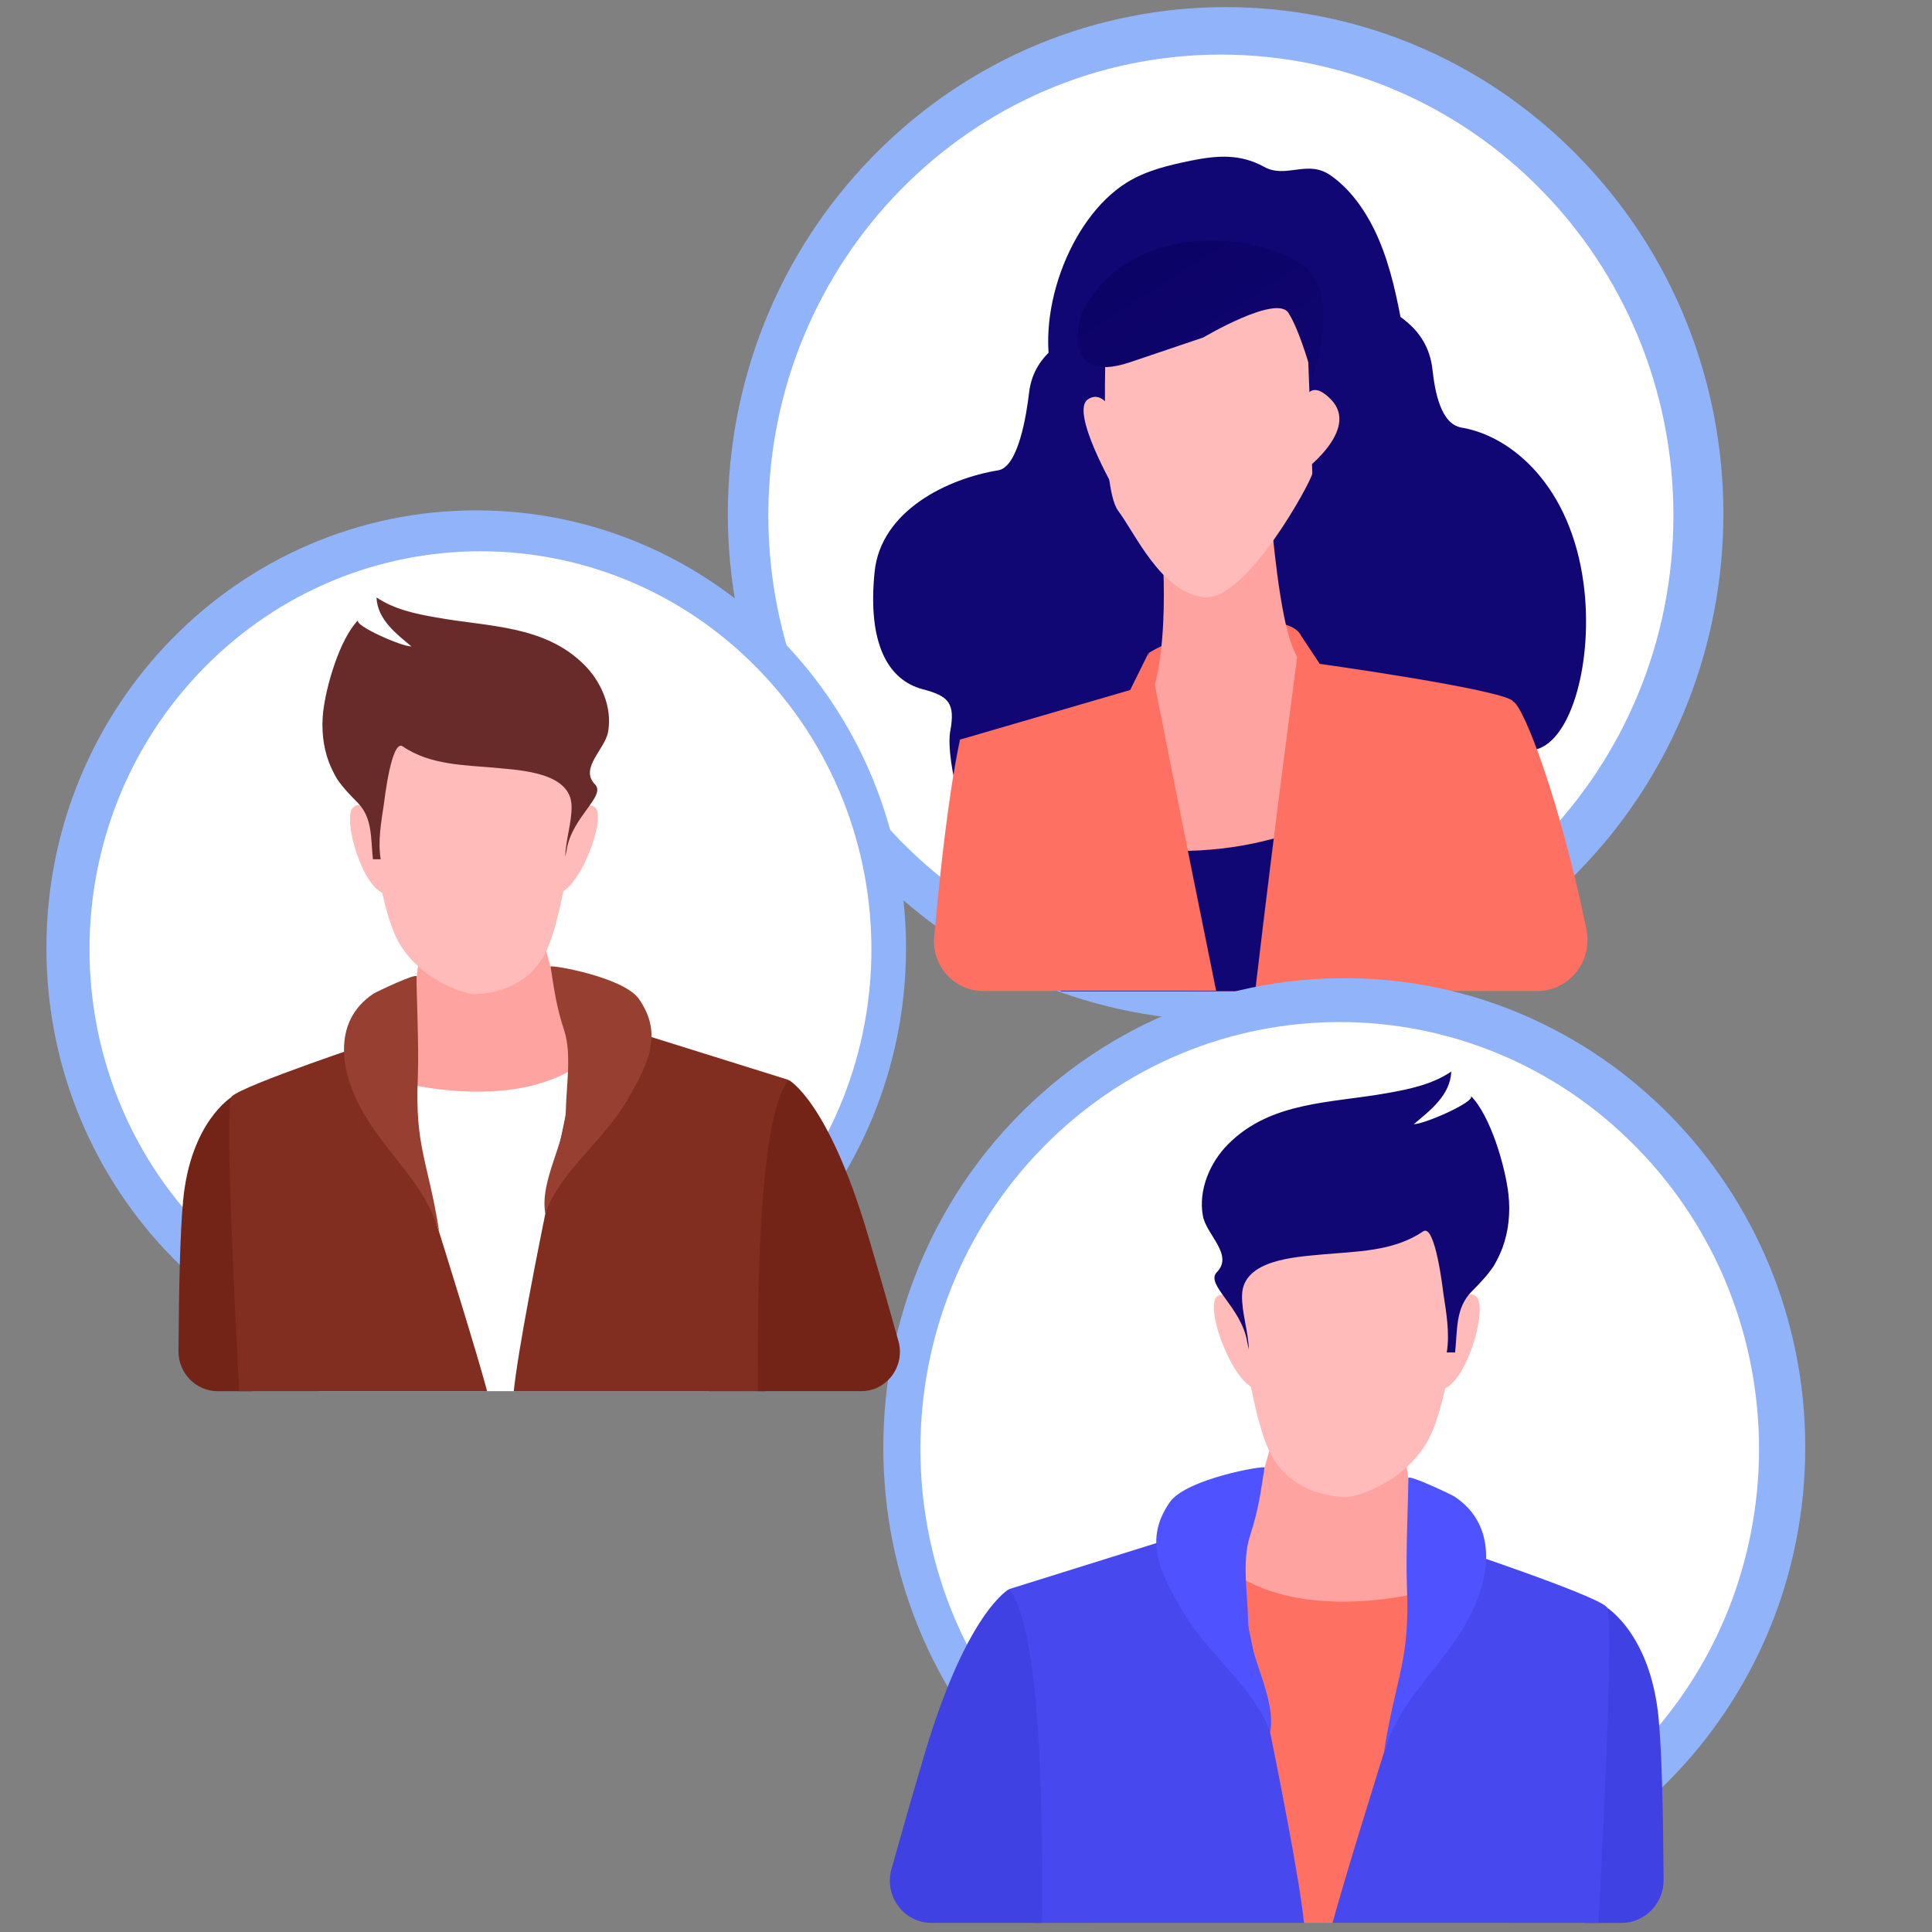
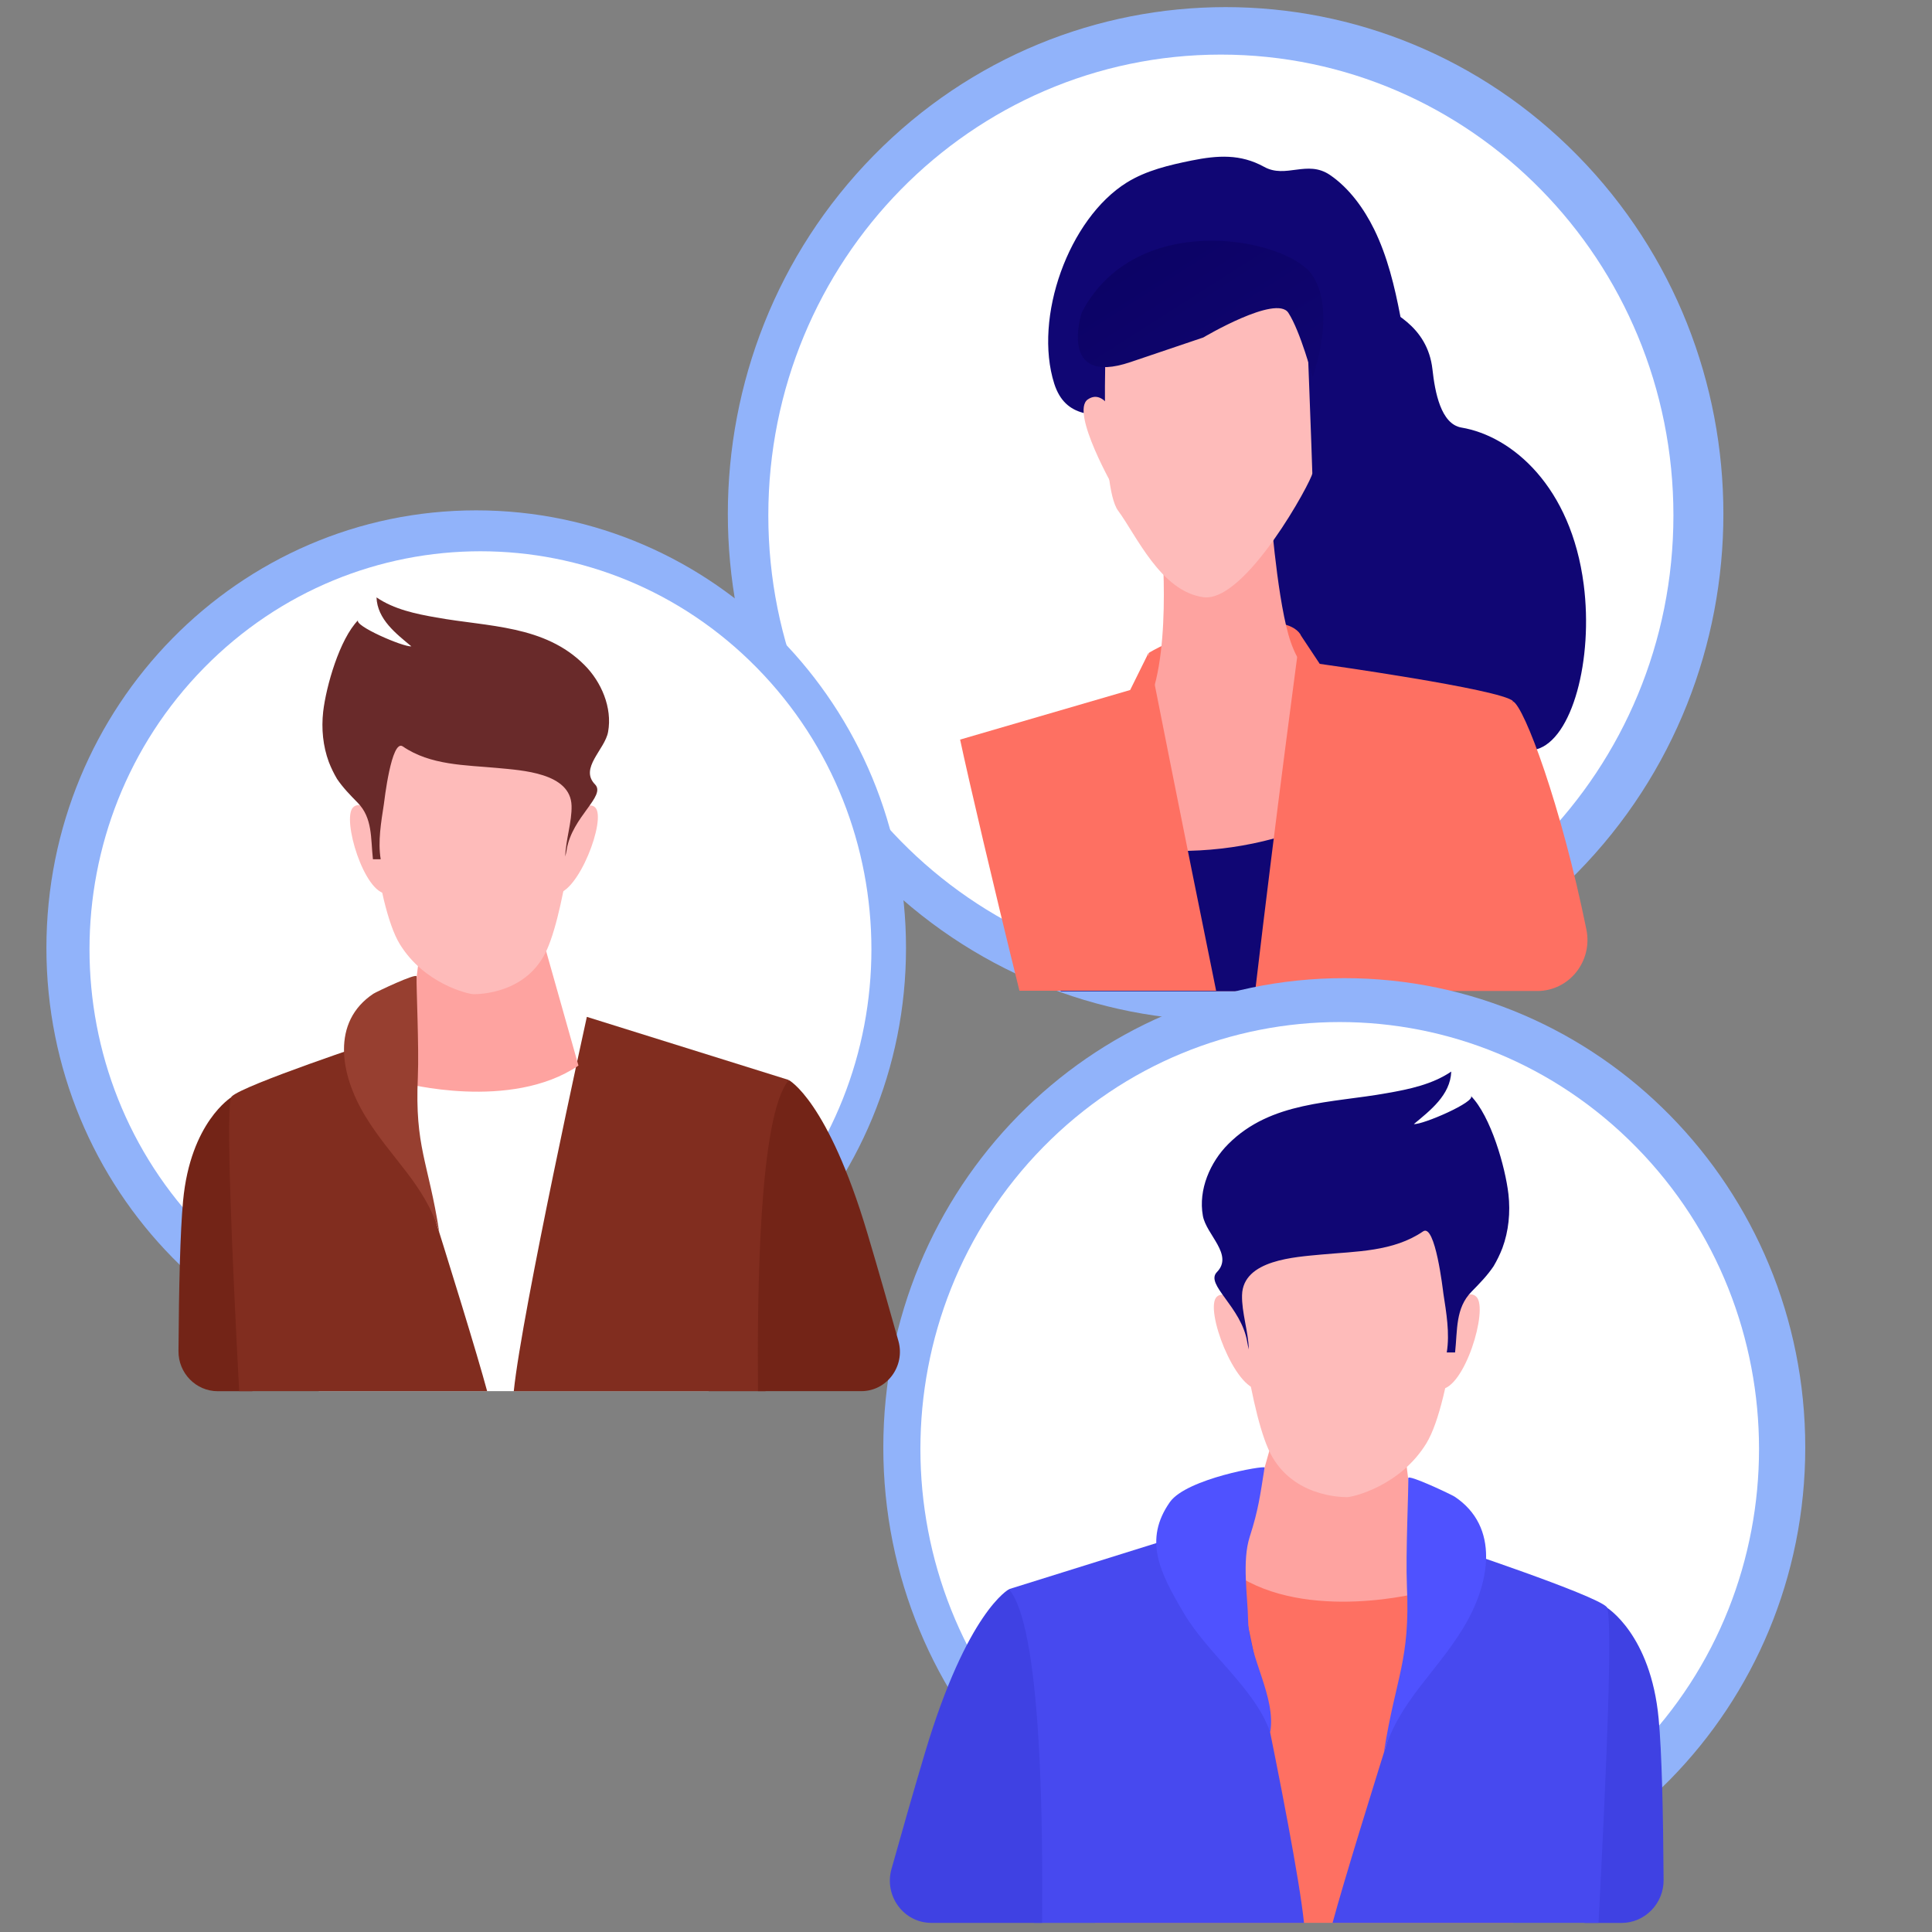
<svg xmlns="http://www.w3.org/2000/svg" width="100" height="100" viewBox="0 0 100 100" fill="none">
  <rect x="0" y="0" width="100" height="100" fill="#808080" stroke="none" />
  <g id="Frame 127">
    <g id="Group 24">
      <g id="Group">
        <path id="Vector" d="M81.656 45.15C91.718 34.905 91.718 18.296 81.656 8.051C71.594 -2.193 55.281 -2.193 45.219 8.051C35.157 18.296 35.157 34.905 45.219 45.15C55.281 55.394 71.594 55.394 81.656 45.15Z" fill="#91B3FA" />
        <path id="Vector_2" d="M63.192 50.524C76.129 50.524 86.616 39.847 86.616 26.675C86.616 13.504 76.129 2.826 63.192 2.826C50.255 2.826 39.768 13.504 39.768 26.675C39.768 39.847 50.255 50.524 63.192 50.524Z" fill="white" />
        <g id="Group_2">
          <g id="Group_3">
            <path id="Vector_3" d="M58.177 21.492C56.693 21.492 55.158 21.687 54.569 19.864C53.482 16.438 55.311 11.319 58.33 9.443C59.341 8.818 60.518 8.545 61.669 8.31C63.026 8.037 64.202 7.959 65.431 8.636C66.556 9.261 67.657 8.258 68.834 9.053C69.831 9.73 70.599 10.798 71.124 11.866C71.814 13.273 72.185 14.823 72.48 16.36C72.543 16.712 72.62 17.076 72.543 17.415C72.48 17.701 72.313 17.962 72.16 18.209C70.944 20.124 69.32 21.466 66.978 21.466C66.978 21.492 58.215 21.492 58.177 21.492Z" fill="#100674" />
-             <path id="Vector_4" d="M57.87 15.461C57.87 15.461 58.139 16.034 56.386 16.933C55.414 17.428 53.521 18.17 53.265 20.319C53.137 21.427 52.715 24.175 51.666 24.344C49.081 24.761 45.589 26.415 45.269 29.606C44.898 33.266 45.934 35.194 47.764 35.676C49.107 36.028 49.453 36.392 49.184 37.851C48.928 39.245 49.964 44.221 52.216 45.497C57.282 48.349 61.683 35.376 61.683 35.376L62.719 18.626L57.87 15.461Z" fill="#100674" />
            <path id="Vector_5" d="M69.462 13.989C69.462 13.989 69.193 14.601 70.971 15.539C71.969 16.073 73.888 16.842 74.144 19.121C74.272 20.293 74.579 21.948 75.641 22.13C78.276 22.573 81.321 25.191 81.973 30.258C82.472 34.126 81.385 38.281 79.517 38.789C78.148 39.167 78.251 38.425 78.532 39.962C78.801 41.433 78.174 40.86 75.871 42.215C70.715 45.237 65.573 35.064 65.573 35.064L64.511 17.337L69.462 13.989Z" fill="#100674" />
-             <path id="Vector_6" d="M62.566 32.589C62.566 32.589 66.481 31.56 67.312 32.837C67.722 34.947 67.939 37.044 67.939 37.044L63.436 37.904L60.455 37.2L59.751 36.783L59.457 33.801C59.444 33.788 60.98 32.889 62.566 32.589Z" fill="url(#paint0_linear_184_12478)" />
+             <path id="Vector_6" d="M62.566 32.589C62.566 32.589 66.481 31.56 67.312 32.837C67.722 34.947 67.939 37.044 67.939 37.044L60.455 37.2L59.751 36.783L59.457 33.801C59.444 33.788 60.98 32.889 62.566 32.589Z" fill="url(#paint0_linear_184_12478)" />
            <path id="Vector_7" d="M57.883 21.948C57.883 21.948 57.256 20.033 56.309 20.671C55.363 21.309 57.73 25.399 57.73 25.399L57.883 21.948Z" fill="#FEBBBA" />
-             <path id="Vector_8" d="M67.312 21.947C67.312 21.947 67.312 19.069 68.886 20.671C70.46 22.273 67.312 24.513 67.312 24.513V21.947Z" fill="#FEBBBA" />
            <path id="Vector_9" d="M82.113 48.116C80.795 41.642 78.902 36.588 78.313 36.302L74.744 45.289C74.744 45.289 74.028 47.972 74.079 51.294H79.567C81.217 51.294 82.445 49.757 82.113 48.116Z" fill="url(#paint1_linear_184_12478)" />
-             <path id="Vector_10" d="M54.634 51.294C54.8 48.402 54.723 46.579 54.723 46.579L49.696 38.269C49.696 38.269 49.069 40.822 48.442 47.542C48.416 47.855 48.391 48.168 48.352 48.493C48.224 50.004 49.401 51.294 50.885 51.294H54.634Z" fill="url(#paint2_linear_184_12478)" />
            <path id="Vector_11" d="M61.606 51.306H67.082L68.566 35.403C68.566 35.403 67.312 35.077 66.685 32.837C66.058 30.596 65.738 26.102 65.738 26.102L60.084 27.379C60.084 27.379 60.711 33.475 59.457 36.366L61.606 51.306Z" fill="#FEA3A0" />
            <path id="Vector_12" d="M70.036 51.307L70.829 41.277C65.085 44.768 59.187 44.599 53.2 42.749L54.902 51.307H70.036Z" fill="#100674" />
            <path id="Vector_13" d="M62.949 51.294C61.248 42.944 59.444 33.801 59.444 33.801L58.497 35.715L49.695 38.281C50.13 40.326 51.448 45.966 52.766 51.281H62.949V51.294Z" fill="url(#paint3_linear_184_12478)" />
            <path id="Vector_14" d="M75.524 51.294C75.997 48.741 76.407 46.735 76.407 46.735L78.313 36.289C77.712 35.676 68.309 34.361 68.309 34.361L67.298 32.837C67.298 32.837 66.044 42.124 64.97 51.281H75.524V51.294Z" fill="url(#paint4_linear_184_12478)" />
            <path id="Vector_15" d="M57.243 17.467C57.243 17.467 56.924 25.152 57.87 26.428C58.817 27.705 60.071 30.596 62.271 30.909C64.472 31.235 67.926 24.826 67.926 24.5C67.926 24.175 67.606 15.852 67.606 15.852C67.606 15.852 61.017 10.42 57.243 17.467Z" fill="#FEBBBA" />
            <path id="Vector_16" d="M55.99 16.177C55.99 16.177 54.736 20.02 58.51 18.743C62.284 17.467 62.284 17.467 62.284 17.467C62.284 17.467 66.058 15.227 66.685 16.19C67.312 17.154 67.939 19.512 67.939 19.512C67.939 19.512 69.192 16.19 67.939 14.263C66.685 12.335 58.817 10.746 55.99 16.177Z" fill="url(#paint5_linear_184_12478)" />
          </g>
        </g>
      </g>
      <g id="Group_4">
        <path id="Vector_17" d="M69.58 99.215C82.757 99.215 93.44 88.338 93.44 74.922C93.44 61.505 82.757 50.629 69.58 50.629C56.402 50.629 45.72 61.505 45.72 74.922C45.72 88.338 56.402 99.215 69.58 99.215Z" fill="#91B3FA" />
        <path id="Vector_18" d="M84.69 90.623C93.166 81.994 93.166 68.002 84.69 59.373C76.215 50.744 62.473 50.744 53.997 59.373C45.521 68.002 45.521 81.994 53.997 90.623C62.473 99.252 76.215 99.252 84.69 90.623Z" fill="white" />
        <g id="Group_5">
          <g id="Group_6">
            <path id="Vector_19" d="M83.928 99.531C85.14 99.531 86.12 98.522 86.108 97.3C86.085 93.775 86.015 90.678 85.851 88.957C85.443 84.59 83.159 83.201 83.159 83.201L82.005 99.531H83.928Z" fill="#3F41E3" />
            <path id="Vector_20" d="M78.323 99.526C78.148 90.376 77.985 82.816 77.985 82.816C73.917 80.265 58.904 80.585 58.904 80.585C58.904 80.585 57.867 89.403 56.678 99.526H78.323Z" fill="url(#paint6_linear_184_12478)" />
            <path id="Vector_21" d="M53.52 99.529H67.495C67.04 95.102 63.439 78.749 63.439 78.749L52.237 82.25C52.237 82.25 53.123 92.444 53.123 95.636C53.111 96.36 53.321 97.773 53.52 99.529Z" fill="#4749EF" />
            <path id="Vector_22" d="M53.938 99.527C53.985 94.139 53.891 84.194 52.224 82.26C52.224 82.26 50.068 83.387 47.877 90.721C47.247 92.834 46.676 94.839 46.14 96.75C45.755 98.138 46.781 99.527 48.203 99.527H53.938Z" fill="#3F41E3" />
            <path id="Vector_23" d="M82.739 99.526C83.147 91.777 83.497 83.517 83.159 83.173C82.53 82.532 75.011 80.04 75.011 80.04C75.011 80.04 70.116 95.29 68.974 99.526H82.739Z" fill="#4749EF" />
            <path id="Vector_24" d="M63.903 81.452L65.792 74.77H72.669L73.613 82.413C73.613 82.413 67.668 84.003 63.903 81.452Z" fill="#FEA3A0" />
            <g id="Group_7">
              <path id="Vector_25" d="M63.904 66.086C63.904 66.086 64.545 72.483 65.641 74.987C66.737 77.491 69.464 77.491 69.732 77.491C70 77.491 72.46 76.933 73.824 74.714C75.187 72.495 75.735 65.279 75.735 65.279C75.735 65.279 73.276 62.502 70.012 62.229C66.737 61.932 63.904 64.698 63.904 66.086Z" fill="#FEBBBA" />
              <path id="Vector_26" d="M74.546 68.397C74.546 68.397 75.793 66.487 76.422 67.127C77.052 67.768 75.793 71.91 74.546 71.91C73.298 71.898 74.546 68.397 74.546 68.397Z" fill="#FEBBBA" />
              <path id="Vector_27" d="M65.162 68.722C65.162 68.722 63.6 66.49 62.971 67.131C62.341 67.772 63.915 71.914 65.162 71.914V68.722Z" fill="#FEBBBA" />
              <path id="Vector_28" d="M77.763 64.602C78.089 63.724 78.182 62.751 78.077 61.813C77.914 60.401 77.168 57.778 76.131 56.722C76.422 57.019 73.625 58.229 73.182 58.181C74.021 57.481 75.07 56.686 75.117 55.464C74.138 56.128 72.949 56.378 71.795 56.579C68.904 57.102 65.792 56.995 63.577 59.214C62.645 60.14 62.015 61.576 62.26 62.928C62.435 63.913 63.869 64.946 62.983 65.848C62.365 66.489 64.253 67.64 64.556 69.456C64.58 69.586 64.603 69.717 64.638 69.847C64.615 68.922 64.265 67.925 64.288 67.035C64.335 65.195 67.062 65.065 68.403 64.934C70.186 64.768 72.121 64.792 73.66 63.736C74.289 63.308 74.686 66.785 74.709 66.952C74.86 67.937 75.047 69.005 74.884 70.002H75.315C75.443 68.827 75.327 67.711 76.166 66.857C76.574 66.441 76.982 66.026 77.308 65.539C77.483 65.243 77.634 64.934 77.763 64.602Z" fill="#100674" />
            </g>
            <path id="Vector_29" d="M65.455 75.959C65.222 77.418 65.14 78.13 64.686 79.543C64.278 80.812 64.581 82.592 64.604 83.922C64.639 85.785 66.061 87.838 65.746 89.665C64.954 87.387 62.506 85.607 61.259 83.471C60.035 81.394 59.172 79.709 60.559 77.739C61.433 76.528 65.466 75.84 65.455 75.959Z" fill="#4F52FF" />
            <path id="Vector_30" d="M72.821 82.083C72.996 85.976 72.25 86.759 71.632 90.687C72.448 88.029 74.289 86.641 75.735 84.267C77.157 81.929 77.623 79.022 75.292 77.467C75.129 77.36 72.879 76.292 72.891 76.506C72.914 77.075 72.751 80.398 72.821 82.083Z" fill="#4F52FF" />
          </g>
        </g>
      </g>
      <g id="Group_8">
        <path id="Vector_31" d="M24.649 71.717C12.362 71.717 2.402 61.576 2.402 49.066C2.402 36.557 12.362 26.416 24.649 26.416C36.935 26.416 46.895 36.557 46.895 49.066C46.895 61.576 36.935 71.717 24.649 71.717Z" fill="#91B3FA" />
        <path id="Vector_32" d="M10.559 63.705C2.657 55.659 2.657 42.614 10.559 34.568C18.462 26.522 31.275 26.522 39.177 34.568C47.08 42.614 47.08 55.659 39.177 63.705C31.275 71.751 18.462 71.751 10.559 63.705Z" fill="white" />
        <g id="Group_9">
          <g id="Group_10">
            <path id="Vector_33" d="M11.27 72.009C10.14 72.009 9.227 71.068 9.238 69.929C9.26 66.642 9.325 63.754 9.477 62.15C9.857 58.078 11.988 56.783 11.988 56.783L13.063 72.009H11.27Z" fill="#732417" />
            <path id="Vector_34" d="M16.497 72.005C16.66 63.474 16.812 56.425 16.812 56.425C20.605 54.046 34.603 54.345 34.603 54.345C34.603 54.345 35.57 62.566 36.679 72.005H16.497Z" fill="white" />
            <path id="Vector_35" d="M39.624 72.008H26.593C27.017 67.881 30.375 52.633 30.375 52.633L40.819 55.897C40.819 55.897 39.993 65.402 39.993 68.379C40.004 69.053 39.809 70.37 39.624 72.008Z" fill="#812D1F" />
            <path id="Vector_36" d="M39.233 72.006C39.19 66.982 39.277 57.71 40.831 55.906C40.831 55.906 42.842 56.957 44.885 63.796C45.472 65.765 46.004 67.635 46.504 69.417C46.863 70.711 45.906 72.006 44.581 72.006H39.233Z" fill="#732417" />
            <path id="Vector_37" d="M12.379 72.006C11.998 64.78 11.672 57.079 11.988 56.758C12.574 56.161 19.584 53.837 19.584 53.837C19.584 53.837 24.149 68.056 25.214 72.006H12.379Z" fill="#812D1F" />
            <path id="Vector_38" d="M29.941 55.154L28.181 48.924H21.769L20.888 56.05C20.888 56.05 26.431 57.532 29.941 55.154Z" fill="#FEA3A0" />
            <g id="Group_11">
              <path id="Vector_39" d="M29.942 40.825C29.942 40.825 29.345 46.789 28.323 49.124C27.302 51.458 24.758 51.458 24.508 51.458C24.258 51.458 21.965 50.938 20.694 48.869C19.422 46.8 18.911 40.072 18.911 40.072C18.911 40.072 21.204 37.483 24.248 37.229C27.302 36.952 29.942 39.53 29.942 40.825Z" fill="#FEBBBA" />
              <path id="Vector_40" d="M20.02 42.98C20.02 42.98 18.857 41.199 18.27 41.796C17.684 42.394 18.857 46.256 20.02 46.256C21.183 46.245 20.02 42.98 20.02 42.98Z" fill="#FEBBBA" />
              <path id="Vector_41" d="M28.77 43.282C28.77 43.282 30.226 41.202 30.813 41.799C31.399 42.397 29.932 46.258 28.77 46.258V43.282Z" fill="#FEBBBA" />
              <path id="Vector_42" d="M17.02 39.441C16.716 38.622 16.629 37.715 16.727 36.841C16.879 35.524 17.575 33.079 18.542 32.094C18.27 32.37 20.879 33.499 21.292 33.455C20.509 32.802 19.531 32.061 19.488 30.921C20.4 31.541 21.509 31.773 22.585 31.961C25.28 32.448 28.182 32.348 30.247 34.417C31.116 35.281 31.703 36.62 31.475 37.881C31.312 38.799 29.975 39.762 30.801 40.603C31.377 41.2 29.616 42.274 29.334 43.967C29.312 44.088 29.291 44.21 29.258 44.332C29.28 43.469 29.606 42.539 29.584 41.709C29.54 39.994 26.997 39.873 25.747 39.751C24.085 39.596 22.281 39.618 20.846 38.633C20.259 38.235 19.89 41.477 19.868 41.632C19.727 42.55 19.553 43.546 19.705 44.476H19.303C19.183 43.38 19.292 42.34 18.509 41.543C18.129 41.156 17.749 40.769 17.444 40.315C17.281 40.039 17.14 39.751 17.02 39.441Z" fill="#692A2A" />
            </g>
-             <path id="Vector_43" d="M28.496 50.031C28.713 51.392 28.789 52.056 29.213 53.373C29.593 54.556 29.311 56.216 29.289 57.456C29.256 59.193 27.93 61.107 28.224 62.811C28.963 60.687 31.245 59.027 32.408 57.035C33.549 55.099 34.353 53.527 33.06 51.691C32.245 50.562 28.485 49.92 28.496 50.031Z" fill="#973F30" />
            <path id="Vector_44" d="M21.628 55.742C21.465 59.371 22.16 60.101 22.736 63.764C21.976 61.285 20.258 59.99 18.911 57.778C17.585 55.598 17.15 52.887 19.324 51.437C19.476 51.338 21.573 50.342 21.563 50.541C21.541 51.072 21.693 54.17 21.628 55.742Z" fill="#973F30" />
          </g>
        </g>
      </g>
    </g>
  </g>
  <defs>
    <linearGradient id="paint0_linear_184_12478" x1="56.599" y1="-11.58" x2="59.285" y2="5.714" gradientUnits="userSpaceOnUse">
      <stop stop-color="#FF928E" />
      <stop offset="1" stop-color="#FE7062" />
    </linearGradient>
    <linearGradient id="paint1_linear_184_12478" x1="68.641" y1="-13.449" x2="71.326" y2="3.844" gradientUnits="userSpaceOnUse">
      <stop stop-color="#FF928E" />
      <stop offset="1" stop-color="#FE7062" />
    </linearGradient>
    <linearGradient id="paint2_linear_184_12478" x1="42.971" y1="-9.463" x2="45.657" y2="7.831" gradientUnits="userSpaceOnUse">
      <stop stop-color="#FF928E" />
      <stop offset="1" stop-color="#FE7062" />
    </linearGradient>
    <linearGradient id="paint3_linear_184_12478" x1="48.078" y1="-10.256" x2="50.764" y2="7.037" gradientUnits="userSpaceOnUse">
      <stop stop-color="#FF928E" />
      <stop offset="1" stop-color="#FE7062" />
    </linearGradient>
    <linearGradient id="paint4_linear_184_12478" x1="63.198" y1="-12.604" x2="65.884" y2="4.689" gradientUnits="userSpaceOnUse">
      <stop stop-color="#FF928E" />
      <stop offset="1" stop-color="#FE7062" />
    </linearGradient>
    <linearGradient id="paint5_linear_184_12478" x1="55.114" y1="5.211" x2="83.086" y2="49.002" gradientUnits="userSpaceOnUse">
      <stop stop-color="#09005D" />
      <stop offset="1" stop-color="#1A0F91" />
    </linearGradient>
    <linearGradient id="paint6_linear_184_12478" x1="137.17" y1="-47.702" x2="114.078" y2="-2.936" gradientUnits="userSpaceOnUse">
      <stop stop-color="#FF928E" />
      <stop offset="1" stop-color="#FE7062" />
    </linearGradient>
  </defs>
</svg>